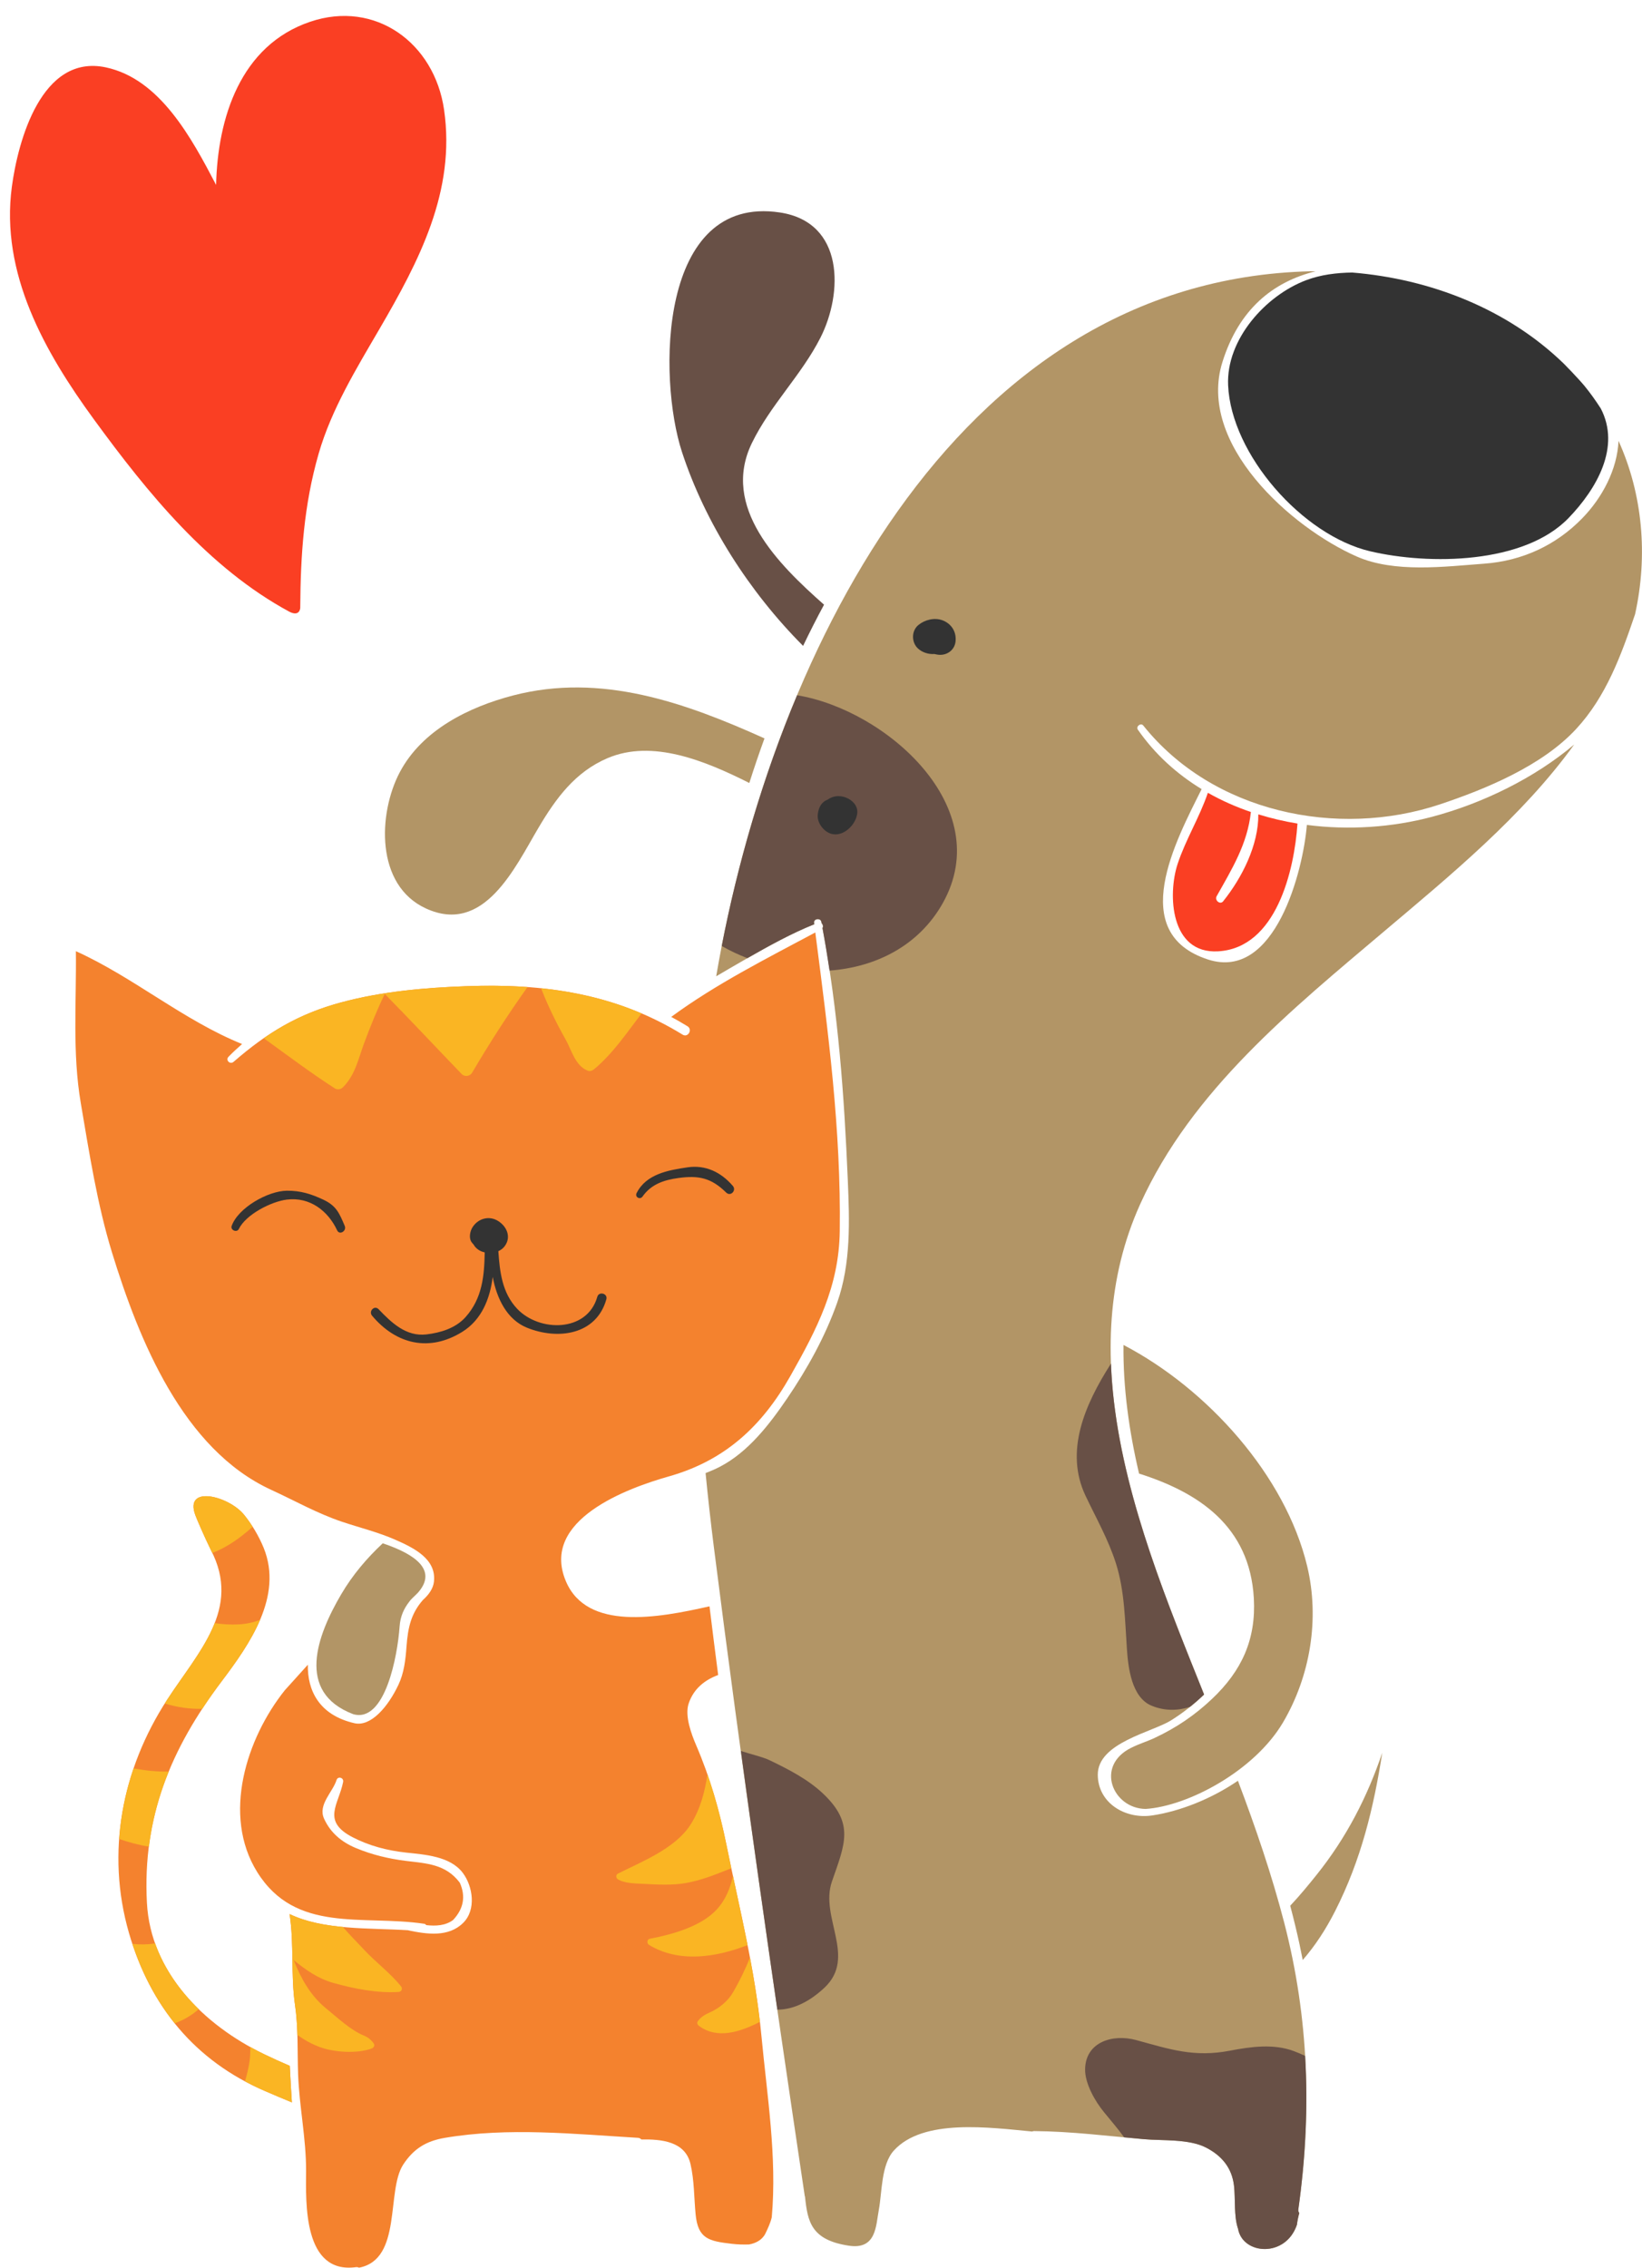
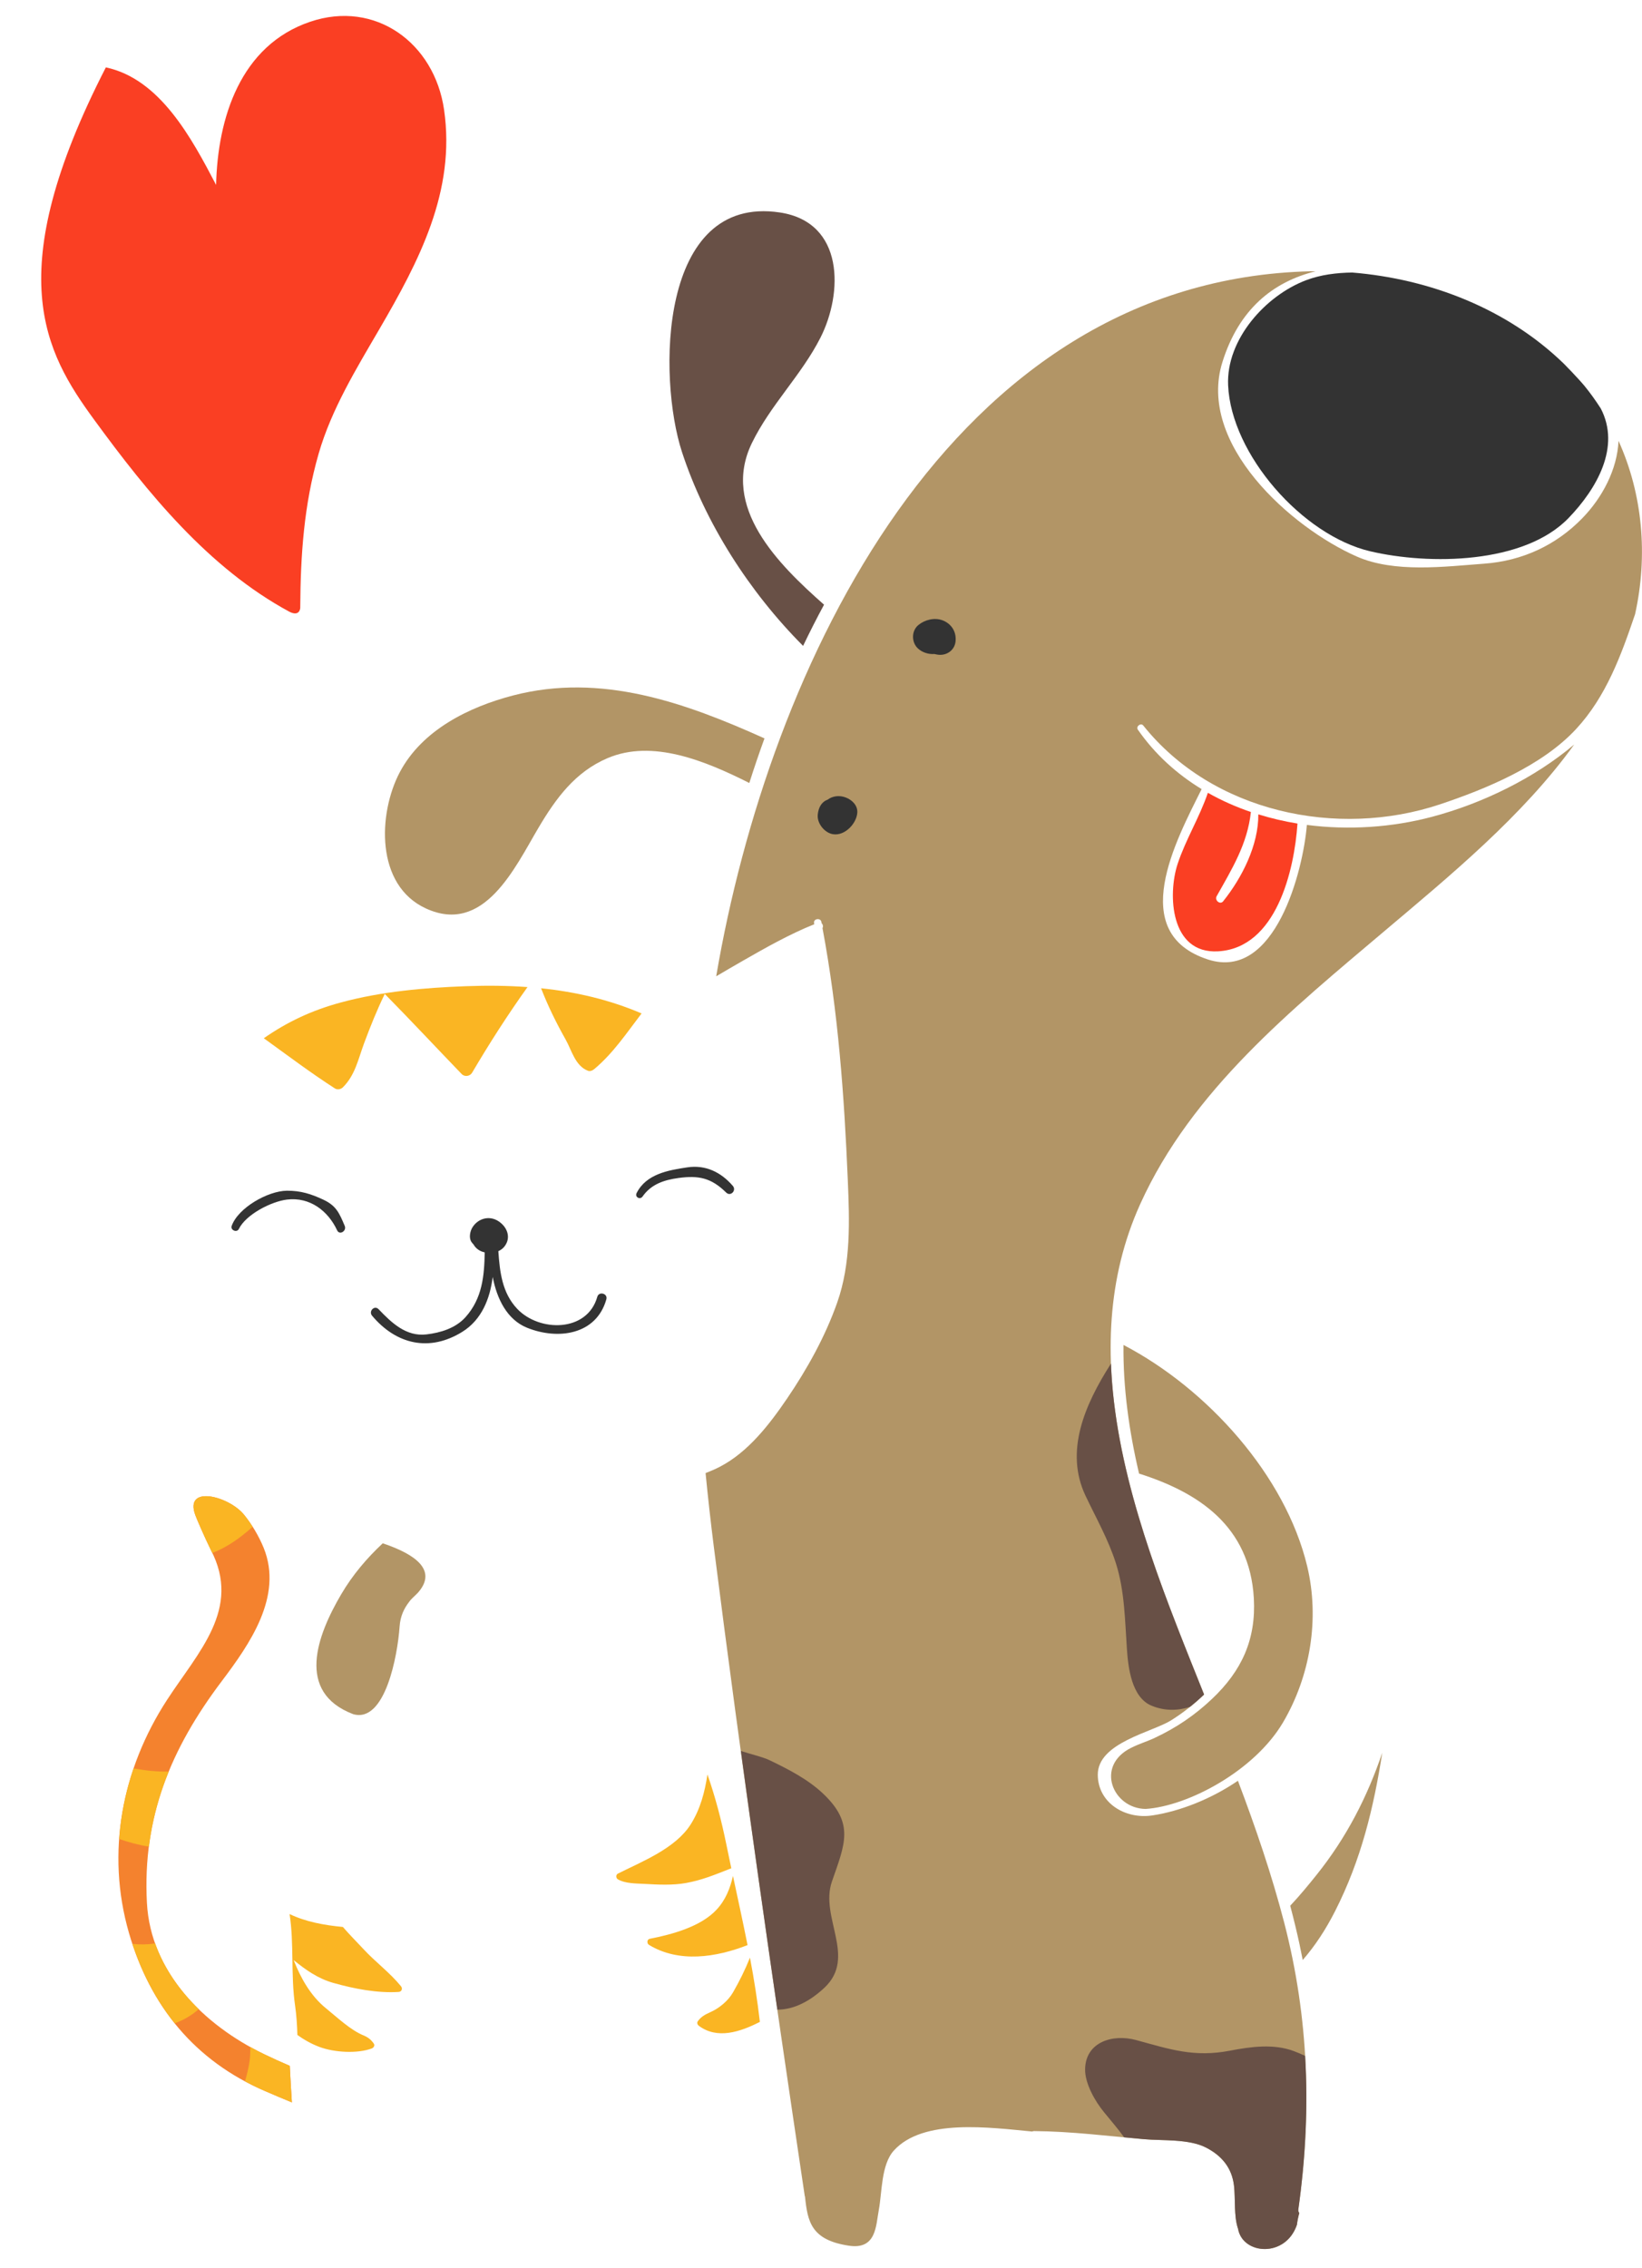
<svg xmlns="http://www.w3.org/2000/svg" fill="#000000" height="340.5" preserveAspectRatio="xMidYMid meet" version="1" viewBox="-1.5 -2.4 246.5 340.5" width="246.5" zoomAndPan="magnify">
  <defs>
    <clipPath id="a">
      <path d="M 9 137 L 125 137 L 125 338.02 L 9 338.02 Z M 9 137" />
    </clipPath>
    <clipPath id="b">
      <path d="M 104 38 L 244.988 38 L 244.988 336 L 104 336 Z M 104 38" />
    </clipPath>
  </defs>
  <g>
    <g clip-path="url(#a)" id="change1_1">
-       <path d="M 107.559 274.57 C 106.492 269.336 105.121 264.508 103.008 259.59 C 102.305 257.953 101.266 255.184 101.879 253.34 C 102.617 251.113 104.301 249.785 106.312 249.047 C 105.867 245.613 105.43 242.176 105.012 238.738 C 97.246 240.492 86.613 242.457 83.449 234.965 C 79.547 225.73 92.812 220.961 98.926 219.23 C 107.324 216.852 112.898 211.699 117.16 204.148 C 121.129 197.125 124.457 190.742 124.566 182.422 C 124.773 167.258 122.832 152.543 120.895 137.578 C 113.605 141.48 105.938 145.34 99.266 150.254 C 100.086 150.699 100.902 151.16 101.715 151.664 C 102.508 152.16 101.781 153.414 100.98 152.922 C 90.926 146.727 80.129 145.211 68.469 145.645 C 62.195 145.875 55.82 146.434 49.734 148.07 C 43.227 149.824 38.609 152.625 33.559 157.004 C 33.043 157.453 32.316 156.75 32.801 156.246 C 33.457 155.566 34.145 154.934 34.84 154.328 C 26.012 150.75 18.582 144.324 9.891 140.387 C 9.988 148.012 9.34 155.633 10.629 163.203 C 11.898 170.645 13.09 178.387 15.312 185.617 C 19.348 198.734 25.957 215.16 39.203 221.246 C 42.773 222.887 46.109 224.789 49.867 226.051 C 52.504 226.934 55.281 227.613 57.828 228.734 C 60.543 229.93 64.062 231.598 63.641 235.074 C 63.52 236.07 62.883 236.988 61.984 237.789 C 60.254 239.785 59.742 241.793 59.523 244.805 C 59.379 246.766 59.16 248.73 58.309 250.527 C 56.719 253.891 54.141 256.836 51.719 256.285 C 46.367 255.062 44.641 251.324 44.715 247.504 C 43.633 248.684 41.324 251.289 41.27 251.32 C 35.496 258.543 31.801 270.082 37.105 278.617 C 42.875 287.898 52.961 285.02 62.168 286.391 C 62.32 286.414 62.422 286.492 62.488 286.594 C 63.914 286.754 65.379 286.68 66.516 285.828 C 68.102 284.137 68.438 282.27 67.527 280.227 C 65.406 277.406 62.492 277.336 59.41 276.949 C 56.816 276.621 54.348 276.035 51.926 275.023 C 49.789 274.137 48.098 272.719 47.145 270.605 C 46.199 268.512 48.473 266.598 49.016 264.824 C 49.215 264.18 50.137 264.449 50.012 265.098 C 49.344 268.496 46.723 270.961 51.43 273.398 C 53.918 274.688 56.625 275.395 59.41 275.699 C 62.258 276.012 66.078 276.23 67.977 278.754 C 69.488 280.758 70.02 284.27 68.051 286.238 C 65.836 288.457 62.57 287.957 59.848 287.391 C 59.824 287.387 59.809 287.371 59.785 287.363 C 53.805 286.992 47.098 287.383 41.973 284.934 C 42.668 289.453 42.133 294.129 42.801 298.695 C 43.297 302.102 43.125 305.602 43.254 309.031 C 43.434 313.863 44.469 318.684 44.449 323.5 C 44.426 328.164 43.961 339.027 51.949 337.938 C 52.117 337.914 52.262 337.957 52.391 338.02 C 58.922 336.777 56.449 326.492 59.031 322.539 C 60.57 320.191 62.441 319.008 65.266 318.531 C 74.84 316.91 84.637 317.953 94.266 318.523 C 94.492 318.539 94.664 318.637 94.781 318.773 C 97.773 318.719 101.359 319.039 102.156 322.445 C 102.738 324.953 102.68 327.453 102.926 330 C 103.281 333.688 104.902 334.035 108.391 334.438 C 109.25 334.539 110.074 334.559 110.934 334.535 C 111.934 334.363 112.914 333.863 113.387 332.922 C 113.754 332.18 114.164 331.285 114.359 330.453 C 115.164 321.367 113.656 312.227 112.801 303.156 C 111.871 293.309 109.516 284.191 107.559 274.57" fill="#f4822e" />
-     </g>
+       </g>
    <g id="change1_2">
      <path d="M 38.082 229.957 C 37.379 228.234 36.305 226.406 35.102 224.949 C 32.828 222.188 26.109 220.434 27.828 225.062 C 28.059 225.695 29.227 228.391 30.16 230.289 C 34.777 239.109 28.258 245.582 23.574 252.785 C 16.812 263.191 14.367 275.676 17.859 287.77 C 21.035 298.75 27.754 306.992 38.34 311.527 C 39.578 312.059 40.922 312.637 42.316 313.203 C 42.199 311.375 42.094 309.547 42 307.719 C 40.688 307.16 39.383 306.566 38.082 305.938 C 29.133 301.605 21.105 293.719 20.555 283.23 C 19.875 270.344 24.152 260.102 31.773 249.996 C 35.945 244.457 41.039 237.254 38.082 229.957" fill="#f4822e" />
    </g>
    <g id="change2_1">
      <path d="M 47.062 177.703 C 45.211 176.832 43.637 176.332 41.562 176.348 C 38.734 176.375 34.25 178.898 33.277 181.637 C 33.055 182.266 34.062 182.691 34.355 182.09 C 35.434 179.898 39.23 177.969 41.562 177.68 C 45.031 177.25 47.758 179.391 49.109 182.293 C 49.473 183.074 50.574 182.391 50.25 181.625 C 49.438 179.703 48.984 178.609 47.062 177.703" fill="#333333" />
    </g>
    <g id="change2_2">
      <path d="M 94.961 177.219 C 96.273 175.348 98.211 174.73 100.355 174.438 C 103.398 174.02 105.285 174.426 107.516 176.625 C 108.172 177.273 109.102 176.309 108.516 175.625 C 106.754 173.578 104.438 172.434 101.715 172.836 C 98.805 173.266 95.52 173.836 94.07 176.699 C 93.766 177.297 94.578 177.762 94.961 177.219" fill="#333333" />
    </g>
    <g id="change2_3">
      <path d="M 89.527 192.648 C 89.773 191.773 88.414 191.402 88.168 192.273 C 86.66 197.621 79.484 197.586 76.156 194.09 C 73.867 191.68 73.531 188.527 73.312 185.422 C 73.691 185.25 74.031 185 74.285 184.648 C 75.254 183.316 74.617 181.777 73.352 180.938 C 71.977 180.023 70.285 180.488 69.434 181.832 C 69.074 182.398 68.871 183.367 69.238 183.98 C 69.34 184.145 69.461 184.289 69.59 184.418 C 69.852 184.895 70.301 185.281 70.871 185.492 C 71 185.539 71.133 185.578 71.266 185.609 C 71.203 189.113 70.91 192.504 68.387 195.324 C 66.898 196.984 64.645 197.668 62.516 197.918 C 59.449 198.277 57.262 196.145 55.336 194.137 C 54.711 193.484 53.793 194.441 54.359 195.113 C 58.004 199.449 62.992 200.586 67.914 197.523 C 70.793 195.73 72.059 192.586 72.465 189.289 C 73.09 192.551 74.598 195.695 77.625 196.918 C 82.219 198.773 88.012 198.023 89.527 192.648" fill="#333333" />
    </g>
    <g id="change3_1">
      <path d="M 68.469 145.645 C 62.195 145.875 55.82 146.434 49.734 148.07 C 45.203 149.293 41.586 151.039 38.102 153.457 C 41.637 156.012 45.129 158.641 48.762 160.984 C 49.137 161.23 49.66 161.137 49.969 160.832 C 51.812 159.008 52.27 156.617 53.156 154.219 C 54.098 151.684 55.094 149.207 56.262 146.809 C 60.168 150.773 63.957 154.836 67.809 158.832 C 68.258 159.297 69.051 159.176 69.375 158.629 C 72.008 154.16 74.723 149.934 77.691 145.777 C 74.676 145.559 71.605 145.527 68.469 145.645" fill="#fab523" />
    </g>
    <g id="change3_2">
      <path d="M 83.402 153.629 C 84.336 155.281 84.832 157.582 86.75 158.336 C 87.09 158.473 87.461 158.297 87.719 158.082 C 90.559 155.703 92.594 152.641 94.816 149.734 C 89.957 147.66 84.934 146.496 79.727 145.957 C 80.75 148.598 81.996 151.133 83.402 153.629" fill="#fab523" />
    </g>
    <g id="change3_3">
-       <path d="M 30.727 241.258 C 29.168 245.211 26.105 248.891 23.574 252.785 C 23.457 252.965 23.352 253.148 23.238 253.328 C 25.145 253.91 27.02 254.172 28.867 254.121 C 29.773 252.738 30.738 251.367 31.773 249.996 C 33.832 247.262 36.113 244.121 37.543 240.762 C 35.512 241.594 33.109 241.605 30.727 241.258" fill="#fab523" />
-     </g>
+       </g>
    <g id="change3_4">
      <path d="M 30.16 230.289 C 30.234 230.438 30.301 230.582 30.371 230.73 C 32.586 229.875 34.547 228.488 36.422 226.797 C 36.008 226.145 35.57 225.516 35.102 224.949 C 32.828 222.188 26.109 220.434 27.828 225.062 C 28.059 225.695 29.227 228.391 30.16 230.289" fill="#fab523" />
    </g>
    <g id="change3_5">
      <path d="M 23.828 263.539 C 22.078 263.586 20.328 263.387 18.551 263.066 C 17.379 266.504 16.652 270.062 16.391 273.668 C 17.855 274.16 19.324 274.578 20.855 274.809 C 21.355 270.852 22.359 267.125 23.828 263.539" fill="#fab523" />
    </g>
    <g id="change3_6">
      <path d="M 42 307.719 C 40.688 307.16 39.383 306.566 38.082 305.938 C 37.406 305.609 36.734 305.254 36.074 304.887 C 36.09 305.754 36.055 306.633 35.887 307.527 C 35.727 308.379 35.523 309.219 35.277 310.039 C 36.262 310.57 37.277 311.074 38.34 311.527 C 39.578 312.059 40.922 312.637 42.316 313.203 C 42.199 311.375 42.094 309.547 42 307.719" fill="#fab523" />
    </g>
    <g id="change3_7">
      <path d="M 18.375 289.41 C 19.859 293.902 21.973 297.895 24.73 301.332 C 26.066 300.848 27.285 300.137 28.34 299.207 C 25.453 296.406 23.133 293.098 21.793 289.34 C 20.691 289.516 19.559 289.539 18.375 289.41" fill="#fab523" />
    </g>
    <g id="change3_8">
      <path d="M 101.48 280.273 C 103.789 279.859 105.703 279.078 107.859 278.227 C 108.004 278.168 108.145 278.117 108.285 278.062 C 108.039 276.902 107.797 275.742 107.559 274.57 C 106.812 270.895 105.906 267.422 104.703 263.977 C 104.305 266.602 103.648 269.152 102.199 271.453 C 99.922 275.066 94.934 277.023 91.262 278.859 C 90.922 279.031 90.953 279.547 91.262 279.723 C 92.402 280.383 94.074 280.336 95.348 280.41 C 97.32 280.527 99.527 280.625 101.48 280.273" fill="#fab523" />
    </g>
    <g id="change3_9">
      <path d="M 108.535 279.211 C 108.117 281.051 107.449 282.781 106.09 284.254 C 103.711 286.836 99.367 287.996 96.047 288.645 C 95.605 288.73 95.582 289.348 95.926 289.559 C 100.422 292.297 105.988 291.445 110.723 289.594 C 110.035 286.133 109.281 282.691 108.535 279.211" fill="#fab523" />
    </g>
    <g id="change3_10">
      <path d="M 111.086 291.473 C 110.375 293.262 109.516 294.992 108.555 296.668 C 107.797 297.992 106.438 299.094 105.07 299.695 C 104.32 300.027 103.719 300.367 103.246 301.039 C 103.078 301.281 103.223 301.574 103.43 301.723 C 106.164 303.738 109.523 302.68 112.574 301.121 C 112.199 297.852 111.688 294.648 111.086 291.473" fill="#fab523" />
    </g>
    <g id="change3_11">
      <path d="M 42.801 298.695 C 43.012 300.145 43.098 301.613 43.145 303.086 C 44.164 303.812 45.25 304.43 46.484 304.891 C 48.668 305.703 52.113 305.926 54.312 305.109 C 54.59 305.004 54.812 304.66 54.613 304.375 C 54.211 303.805 53.766 303.434 53.094 303.16 C 51.109 302.352 49.105 300.43 47.465 299.105 C 45.168 297.254 43.668 294.605 42.582 291.84 C 44.383 293.312 46.242 294.625 48.547 295.273 C 51.602 296.137 55.164 296.832 58.348 296.625 C 58.805 296.598 58.977 296.113 58.699 295.773 C 57.035 293.727 54.871 292.145 53.078 290.207 C 52.094 289.148 50.988 288.047 49.973 286.871 C 47.117 286.602 44.371 286.082 41.973 284.934 C 42.668 289.453 42.133 294.129 42.801 298.695" fill="#fab523" />
    </g>
    <g clip-path="url(#b)" id="change4_1">
      <path d="M 241.477 63.785 C 241.281 68.098 239.027 72.324 236.027 75.406 C 232.078 79.465 227.012 81.793 221.344 82.215 C 215.359 82.656 207.848 83.641 202.164 81.137 C 192.348 76.812 178.148 64.242 182.016 51.938 C 184.496 44.031 189.582 39.914 196.004 38.32 C 195.781 38.32 195.562 38.312 195.344 38.32 C 140.996 39.578 113.91 97.859 106.027 144.102 C 106.023 144.121 106.02 144.141 106.02 144.156 C 107.383 143.348 108.746 142.559 110.074 141.797 C 113.367 139.906 117.16 137.766 120.734 136.352 C 120.727 136.277 120.715 136.203 120.703 136.125 C 120.625 135.5 121.684 135.363 121.805 135.977 C 121.816 136.051 121.824 136.121 121.84 136.191 C 122.035 136.367 122.113 136.688 121.973 136.922 C 124.328 149.488 125.234 161.996 125.773 174.762 C 126.031 180.891 126.258 187.246 124.188 193.121 C 122.391 198.227 119.711 203.047 116.672 207.523 C 114.023 211.414 110.828 215.578 106.555 217.793 C 105.859 218.152 105.145 218.457 104.422 218.738 C 104.781 222.398 105.188 226.055 105.648 229.703 C 109.773 262.289 114.469 294.73 119.305 327.223 C 119.32 327.27 119.344 327.316 119.352 327.375 C 119.742 331.098 120.258 333.867 125.945 334.719 C 130.066 335.336 129.984 331.73 130.43 329.34 C 130.922 326.723 130.766 322.562 132.68 320.441 C 137.062 315.582 147.078 316.98 153.445 317.578 C 153.535 317.535 153.641 317.512 153.766 317.512 C 159.328 317.559 164.738 318.25 170.266 318.73 C 173.043 318.977 176.992 318.656 179.582 320.004 C 181.895 321.203 183.438 323.016 183.75 325.703 C 183.984 327.742 183.703 330.27 184.363 332.199 C 185.066 336.086 191.512 336.574 193.199 331.562 C 193.266 330.965 193.395 330.383 193.551 329.809 C 193.441 329.676 193.379 329.5 193.406 329.293 C 195.453 314.715 194.996 300.555 191.293 286.246 C 189.406 278.969 186.98 271.91 184.34 264.922 C 180.332 267.66 175.645 269.5 171.484 270.129 C 167.41 270.738 163.328 268.258 163.301 264.035 C 163.27 259.207 171.449 257.648 174.309 255.852 C 176.109 254.723 177.773 253.418 179.258 251.977 C 178.582 250.289 177.906 248.605 177.23 246.914 C 168.73 225.617 159.559 200.695 169.676 178.344 C 177.41 161.25 192.445 149.125 206.438 137.285 C 216.117 129.102 227.066 120.133 234.82 109.367 C 228.836 114.426 221.004 118.227 213.445 120.227 C 207.516 121.797 201.004 122.258 194.691 121.434 C 194.137 128.254 189.945 144.902 179.855 141.641 C 167.551 137.66 175.047 123.762 178.891 116.059 C 175.184 113.801 171.906 110.852 169.316 107.137 C 168.984 106.656 169.762 106.055 170.129 106.512 C 180.551 119.547 199.258 123.496 214.676 118.344 C 221.629 116.02 230.004 112.551 235.105 107.043 C 239.621 102.164 241.863 95.988 243.961 89.805 C 245.906 81.012 245.117 71.828 241.477 63.785" fill="#b29566" />
    </g>
    <g id="change4_2">
      <path d="M 168.309 259.977 C 162.855 262.688 165.551 269.09 170.48 269.152 C 176.844 268.746 186.84 263.43 191.117 256.152 C 195.203 249.199 196.629 240.613 194.738 232.719 C 191.484 219.129 179.797 206.102 167.16 199.5 C 167.09 205.922 167.988 212.387 169.496 218.809 C 178.426 221.641 186.105 226.691 186.727 237.512 C 187.078 243.691 184.922 248.41 180.449 252.637 C 177.836 255.109 175.098 256.961 171.828 258.496 C 170.605 259.066 169.578 259.344 168.309 259.977" fill="#b29566" />
    </g>
    <g id="change4_3">
      <path d="M 62.457 133.984 C 71.164 137.969 75.781 127.875 79.328 121.879 C 81.953 117.445 84.836 113.484 89.707 111.41 C 96.438 108.547 104.32 111.789 110.988 115.141 C 111.703 112.891 112.461 110.656 113.266 108.445 C 101.34 103.074 88.754 98.562 75.531 102 C 68.891 103.727 61.848 107.188 58.5 113.555 C 55.266 119.711 54.816 130.488 62.457 133.984" fill="#b29566" />
    </g>
    <g id="change4_4">
      <path d="M 51.523 254.926 C 56.328 256.305 58.191 246.094 58.488 241.781 C 58.594 240.223 59.145 239.059 59.953 238.027 C 60.219 237.625 60.969 237.004 61.281 236.648 C 64.707 232.707 59.176 230.367 55.957 229.277 C 53.559 231.52 51.422 234.031 49.707 236.957 C 46.121 243.07 42.848 251.625 51.523 254.926" fill="#b29566" />
    </g>
    <g id="change4_5">
      <path d="M 198.922 284.504 C 202.848 276.777 204.719 268.965 206.008 260.715 C 203.77 267.316 200.656 273.43 196.121 279.082 C 194.977 280.508 193.652 282.129 192.191 283.684 C 192.691 285.582 193.156 287.488 193.574 289.41 C 193.746 290.219 193.91 291.027 194.066 291.832 C 195.961 289.652 197.539 287.223 198.922 284.504" fill="#b29566" />
    </g>
    <g id="change5_1">
-       <path d="M 110.699 141.438 C 113.844 139.641 117.383 137.68 120.734 136.352 C 120.727 136.277 120.715 136.203 120.703 136.125 C 120.625 135.5 121.684 135.363 121.805 135.977 C 121.816 136.051 121.824 136.121 121.84 136.191 C 122.035 136.367 122.113 136.688 121.973 136.922 C 122.371 139.047 122.715 141.176 123.035 143.301 C 129.941 142.793 136.418 139.605 140.027 133.184 C 148.137 118.742 131.453 104.152 118.16 101.969 C 112.961 114.363 109.234 127.324 106.848 139.613 C 108.074 140.316 109.367 140.926 110.699 141.438" fill="#685046" />
-     </g>
+       </g>
    <g id="change5_2">
      <path d="M 119.062 94.559 C 120.062 92.469 121.109 90.406 122.207 88.375 C 115.312 82.289 106.695 73.742 111.375 64.109 C 114.156 58.391 118.797 53.934 121.66 48.305 C 125.062 41.613 125.293 30.957 115.57 29.496 C 97.355 26.758 97.23 54.297 100.879 65.453 C 104.375 76.145 111.008 86.477 119.062 94.559" fill="#685046" />
    </g>
    <g id="change5_3">
      <path d="M 166.031 232.305 C 167.34 236.445 167.375 240.832 167.672 245.125 C 167.859 247.898 168.359 252.426 171.395 253.664 C 173.379 254.473 175.316 254.418 177.141 253.832 C 177.879 253.242 178.59 252.625 179.258 251.977 C 178.582 250.289 177.906 248.605 177.23 246.914 C 171.684 233.012 165.852 217.566 165.281 202.301 C 161.312 208.508 158.316 215.473 161.453 222.121 C 163.051 225.5 164.898 228.727 166.031 232.305" fill="#685046" />
    </g>
    <g id="change5_4">
      <path d="M 183.152 305.441 C 177.77 306.477 174.16 305.242 169.07 303.852 C 165.52 302.883 161.48 304.148 161.398 308.195 C 161.352 310.371 162.906 313.055 164.219 314.652 C 165.34 316.016 166.379 317.238 167.262 318.453 C 168.258 318.551 169.258 318.645 170.266 318.73 C 173.043 318.977 176.992 318.656 179.582 320.004 C 181.895 321.203 183.438 323.016 183.75 325.703 C 183.984 327.742 183.703 330.27 184.363 332.199 C 185.066 336.086 191.512 336.574 193.199 331.562 C 193.266 330.965 193.395 330.383 193.551 329.809 C 193.441 329.676 193.379 329.5 193.406 329.293 C 194.5 321.512 194.871 313.852 194.426 306.223 C 193.891 305.969 193.34 305.734 192.77 305.52 C 189.715 304.359 186.258 304.844 183.152 305.441" fill="#685046" />
    </g>
    <g id="change5_5">
      <path d="M 122.273 295.984 C 127.156 291.387 121.523 285.438 123.395 280.035 C 125.328 274.453 126.812 271.371 122.094 266.883 C 119.797 264.703 116.848 263.191 114.023 261.836 C 112.949 261.324 111.277 260.961 109.719 260.449 C 111.488 273.402 113.316 286.348 115.195 299.285 C 117.715 299.289 120.164 297.969 122.273 295.984" fill="#685046" />
    </g>
    <g id="change2_4">
      <path d="M 125.484 117.324 C 124.508 116.949 123.492 117.082 122.742 117.645 C 122.551 117.711 122.355 117.812 122.156 117.973 C 121.566 118.445 121.312 119.234 121.258 119.957 C 121.172 121.121 122.105 122.363 123.18 122.734 C 125.051 123.383 127.07 121.367 127.199 119.609 C 127.277 118.52 126.43 117.688 125.484 117.324" fill="#333333" />
    </g>
    <g id="change2_5">
      <path d="M 139.969 90.711 C 138.766 90.27 137.332 90.641 136.371 91.426 C 135.305 92.301 135.312 94.023 136.297 94.941 C 136.957 95.555 137.891 95.84 138.777 95.777 C 138.973 95.824 139.164 95.863 139.359 95.887 C 140.641 96.035 141.809 95.195 141.949 93.902 C 142.109 92.441 141.324 91.211 139.969 90.711" fill="#333333" />
    </g>
    <g id="change2_6">
      <path d="M 182.867 55.441 C 183.324 65.789 194 77.965 204.203 80.359 C 213.016 82.43 227.301 82.305 233.988 75.352 C 238.199 70.977 241.828 64.703 238.812 58.922 C 238.059 57.754 237.254 56.613 236.359 55.523 C 236.309 55.465 236.258 55.402 236.203 55.34 C 236.008 55.102 235.789 54.875 235.586 54.641 C 234.824 53.797 234.039 52.98 233.242 52.172 C 224.777 43.973 213.234 39.473 201.496 38.512 C 199.121 38.547 196.766 38.84 194.598 39.656 C 188.523 41.938 182.559 48.531 182.867 55.441" fill="#333333" />
    </g>
    <g id="change6_1">
      <path d="M 186.285 119.496 C 184.043 118.734 181.879 117.777 179.828 116.613 C 178.578 120.301 176.488 123.637 175.277 127.32 C 173.797 131.84 174.152 140.805 181.348 140.41 C 190.117 139.93 192.809 128.215 193.281 121.23 C 191.285 120.906 189.32 120.441 187.402 119.852 C 187.434 124.484 184.945 129.375 182.121 132.902 C 181.664 133.473 180.805 132.742 181.141 132.145 C 183.441 128.055 185.777 124.281 186.285 119.496" fill="#fa3f23" />
    </g>
    <g id="change6_2">
-       <path d="M 65.164 14.07 C 63.715 4.039 54.84 -2.438 45.07 0.863 C 34.578 4.41 31.172 15.34 30.941 25.359 C 27.219 18.234 22.488 9.441 14.391 7.715 C 4.723 5.656 1.203 18.77 0.281 25.625 C -1.469 38.641 5.211 50.449 12.625 60.594 C 20.652 71.586 29.805 82.871 41.941 89.43 C 43.543 90.25 43.586 88.812 43.574 88.809 C 43.621 80.879 44.125 73.371 46.34 65.688 C 48.258 59.047 51.969 52.988 55.422 47.062 C 61.402 36.801 66.934 26.312 65.164 14.07" fill="#fa3f23" />
+       <path d="M 65.164 14.07 C 63.715 4.039 54.84 -2.438 45.07 0.863 C 34.578 4.41 31.172 15.34 30.941 25.359 C 27.219 18.234 22.488 9.441 14.391 7.715 C -1.469 38.641 5.211 50.449 12.625 60.594 C 20.652 71.586 29.805 82.871 41.941 89.43 C 43.543 90.25 43.586 88.812 43.574 88.809 C 43.621 80.879 44.125 73.371 46.34 65.688 C 48.258 59.047 51.969 52.988 55.422 47.062 C 61.402 36.801 66.934 26.312 65.164 14.07" fill="#fa3f23" />
    </g>
  </g>
</svg>